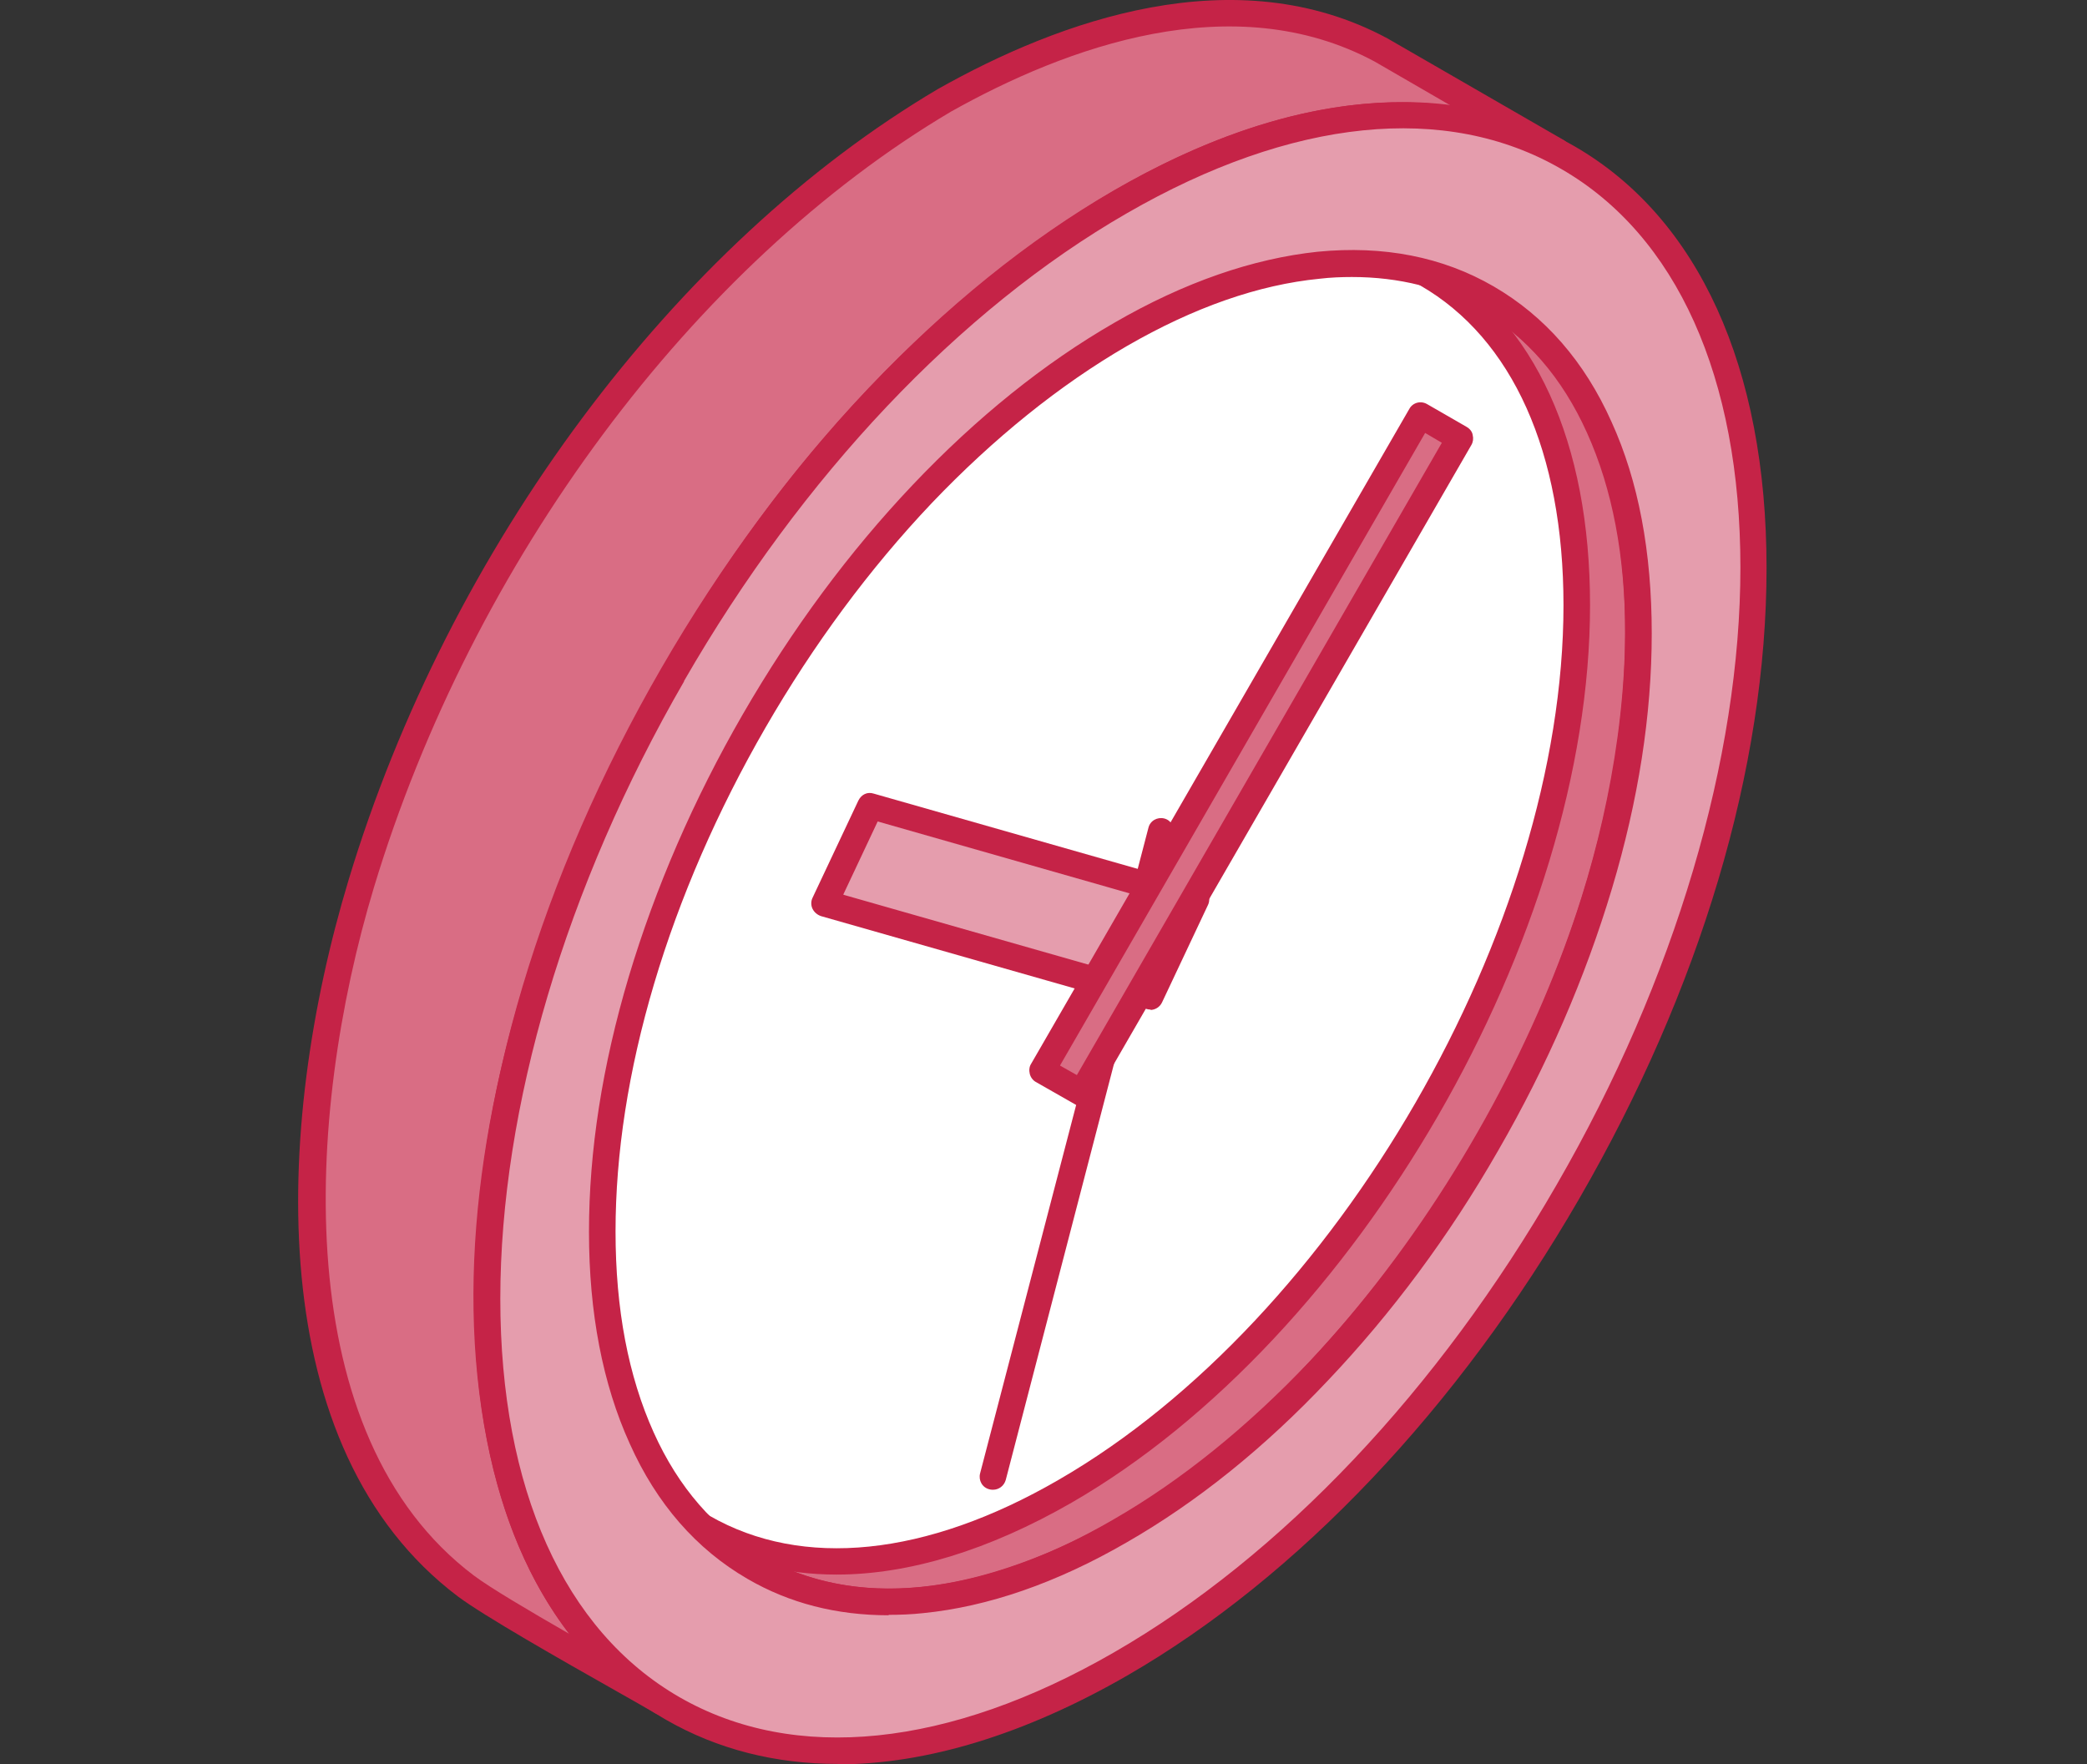
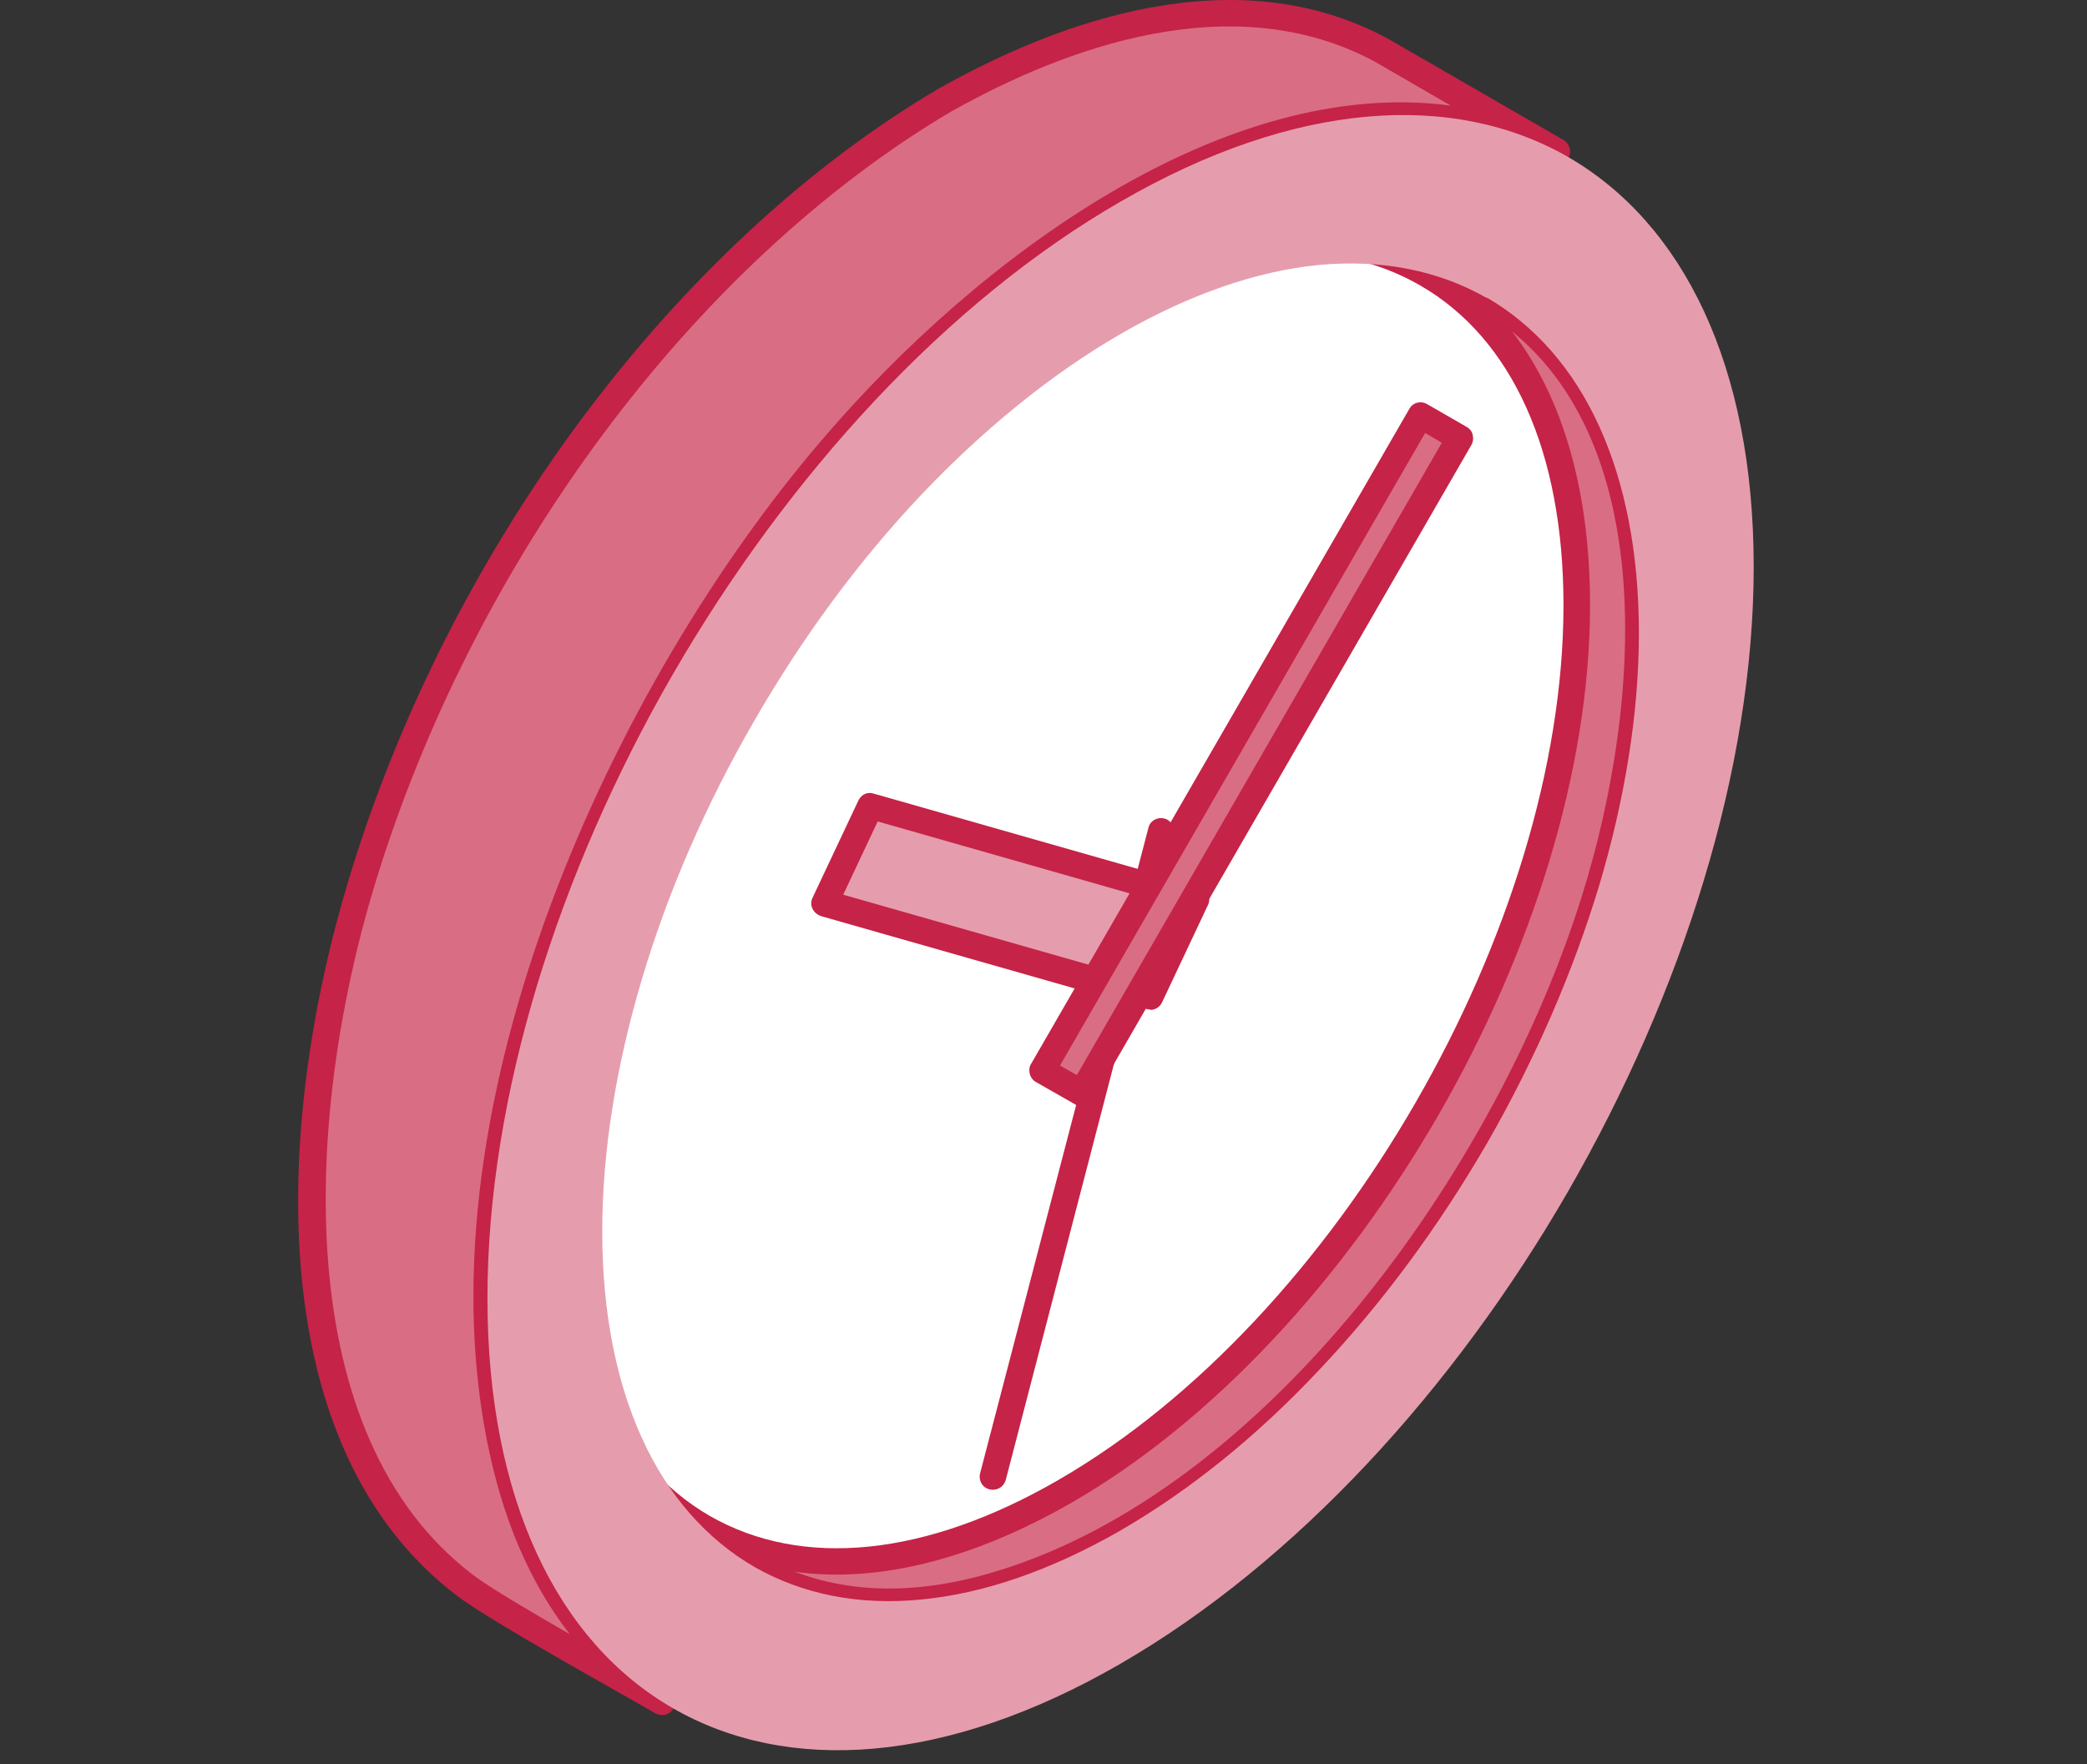
<svg xmlns="http://www.w3.org/2000/svg" width="84" height="71" viewBox="0 0 84 71" fill="none">
  <rect x="0" y="0" width="84" height="71" fill="#333333" stroke="none" />
  <g clip-path="url(#clip0_291_6189)">
    <path fill-rule="evenodd" clip-rule="evenodd" d="M30.36 63.08L23.274 58.994C31.567 63.666 41.895 55.839 47.171 49.821C54.533 41.407 61.033 27.063 58.24 15.873C57.412 12.58 55.74 9.683 52.774 7.907L60.205 12.218C67.653 16.959 66.481 28.942 64.171 36.287C60.74 47.183 51.481 60.373 40.222 63.77C36.895 64.769 33.447 64.821 30.36 63.08Z" fill="#D96D84" />
-     <path fill-rule="evenodd" clip-rule="evenodd" d="M30.619 62.614C33.309 64.132 36.481 64.338 40.068 63.252C50.981 59.959 60.205 47.114 63.654 36.114C66.205 28.011 66.757 16.994 59.895 12.649L56.533 10.7C57.516 12.097 58.257 13.77 58.74 15.718C61.636 27.287 54.964 41.666 47.55 50.132C42.447 55.976 34.705 61.528 27.602 60.856L30.585 62.58L30.619 62.614ZM35.792 65.011C33.723 65.011 31.809 64.528 30.085 63.545L22.998 59.459C22.757 59.321 22.654 58.994 22.809 58.735C22.947 58.476 23.274 58.39 23.533 58.528C31.102 62.787 40.792 56.304 46.774 49.459C54.24 40.925 60.395 26.701 57.723 15.994C56.843 12.459 55.085 9.907 52.498 8.373C52.24 8.218 52.171 7.89 52.309 7.649C52.464 7.39 52.792 7.304 53.033 7.459L60.464 11.752C67.843 16.425 67.326 27.976 64.671 36.442C61.136 47.7 51.654 60.873 40.378 64.269C38.774 64.752 37.257 64.994 35.792 64.994V65.011Z" fill="#C52347" />
+     <path fill-rule="evenodd" clip-rule="evenodd" d="M30.619 62.614C33.309 64.132 36.481 64.338 40.068 63.252C50.981 59.959 60.205 47.114 63.654 36.114C66.205 28.011 66.757 16.994 59.895 12.649L56.533 10.7C61.636 27.287 54.964 41.666 47.55 50.132C42.447 55.976 34.705 61.528 27.602 60.856L30.585 62.58L30.619 62.614ZM35.792 65.011C33.723 65.011 31.809 64.528 30.085 63.545L22.998 59.459C22.757 59.321 22.654 58.994 22.809 58.735C22.947 58.476 23.274 58.39 23.533 58.528C31.102 62.787 40.792 56.304 46.774 49.459C54.24 40.925 60.395 26.701 57.723 15.994C56.843 12.459 55.085 9.907 52.498 8.373C52.24 8.218 52.171 7.89 52.309 7.649C52.464 7.39 52.792 7.304 53.033 7.459L60.464 11.752C67.843 16.425 67.326 27.976 64.671 36.442C61.136 47.7 51.654 60.873 40.378 64.269C38.774 64.752 37.257 64.994 35.792 64.994V65.011Z" fill="#C52347" />
    <path fill-rule="evenodd" clip-rule="evenodd" d="M42.878 12.476C31.499 19.045 22.292 35.011 22.292 48.132C22.292 61.252 31.516 66.58 42.878 60.011C54.24 53.442 63.464 37.476 63.464 24.356C63.464 11.235 54.24 5.907 42.878 12.476Z" fill="white" />
    <path fill-rule="evenodd" clip-rule="evenodd" d="M52.067 10.2C49.343 10.2 46.292 11.114 43.136 12.942C31.93 19.407 22.809 35.2 22.809 48.149C22.809 54.304 24.86 58.873 28.567 61.011C32.292 63.149 37.274 62.649 42.602 59.563C53.809 53.097 62.929 37.304 62.929 24.356C62.929 18.201 60.878 13.632 57.171 11.494C55.654 10.614 53.929 10.183 52.067 10.183V10.2ZM33.671 63.373C31.619 63.373 29.723 62.89 28.05 61.925C23.981 59.58 21.757 54.683 21.757 48.132C21.757 34.856 31.119 18.649 42.619 12.011C48.292 8.735 53.654 8.218 57.705 10.563C61.774 12.907 63.998 17.804 63.998 24.356C63.998 37.632 54.636 53.839 43.136 60.476C39.809 62.39 36.585 63.373 33.671 63.373Z" fill="#C52347" />
    <path fill-rule="evenodd" clip-rule="evenodd" d="M38.015 4.028C43.205 1.114 49.964 -1.024 55.601 1.994L62.688 6.08C52.274 0.89 39.929 10.511 33.498 18.028C24.895 28.08 17.498 44.528 20.136 57.873C20.998 62.218 22.912 65.994 26.653 68.477C24.963 67.511 20.05 64.804 18.757 63.821C10.636 57.701 11.963 44.08 14.533 35.563C18.257 23.235 26.826 10.666 38.015 4.028Z" fill="#D96D84" />
    <path fill-rule="evenodd" clip-rule="evenodd" d="M38.274 4.494C27.912 10.632 19.016 22.597 15.05 35.718C12.257 44.976 11.619 57.787 19.067 63.407C19.705 63.89 21.309 64.838 22.929 65.769C21.326 63.7 20.223 61.132 19.602 57.994C16.895 44.287 24.688 27.494 33.085 17.701C39.447 10.252 49.361 3.045 58.395 4.252L55.326 2.476C49.636 -0.575 42.912 1.89 38.274 4.494ZM26.654 69.028C26.567 69.028 26.464 69.011 26.378 68.959C25.998 68.735 25.447 68.425 24.809 68.063C22.55 66.787 19.464 65.028 18.429 64.252C10.55 58.304 10.998 45.459 14.033 35.407C18.067 22.045 27.154 9.838 37.757 3.58C42.619 0.838 49.722 -1.748 55.843 1.545L62.929 5.632C63.171 5.769 63.274 6.097 63.136 6.338C62.998 6.597 62.688 6.683 62.429 6.563C52.895 1.804 41.085 9.959 33.895 18.373C25.671 27.994 18.016 44.425 20.654 57.77C21.585 62.494 23.636 65.856 26.947 68.045C27.188 68.201 27.257 68.528 27.102 68.769C26.998 68.942 26.826 69.028 26.654 69.028Z" fill="#C52347" />
-     <path fill-rule="evenodd" clip-rule="evenodd" d="M29.998 62.873L22.912 58.77L23.102 58.89L23.274 58.994L30.36 63.08L30.171 62.976L29.998 62.873Z" fill="#D96D84" />
    <path fill-rule="evenodd" clip-rule="evenodd" d="M30.361 63.614C30.257 63.614 30.171 63.597 30.102 63.545L22.654 59.235C22.412 59.08 22.326 58.752 22.481 58.511C22.637 58.27 22.947 58.183 23.205 58.321L30.292 62.407L30.637 62.632C30.878 62.77 30.981 63.097 30.826 63.356C30.723 63.528 30.55 63.614 30.378 63.614H30.361Z" fill="#C52347" />
    <path fill-rule="evenodd" clip-rule="evenodd" d="M59.843 11.994L52.757 7.907L52.584 7.821L52.395 7.718L59.481 11.804L59.653 11.89L59.843 11.994Z" fill="#D96D84" />
    <path fill-rule="evenodd" clip-rule="evenodd" d="M59.843 12.528C59.757 12.528 59.67 12.511 59.584 12.459L59.222 12.27L52.136 8.183C51.895 8.045 51.791 7.718 51.929 7.459C52.067 7.201 52.395 7.114 52.653 7.252L53.032 7.459L60.119 11.545C60.377 11.683 60.464 12.011 60.325 12.27C60.222 12.442 60.05 12.545 59.86 12.545L59.843 12.528Z" fill="#C52347" />
    <path fill-rule="evenodd" clip-rule="evenodd" d="M59.843 11.994C57.912 10.89 55.619 10.425 53.067 10.666C50.619 10.907 47.912 11.821 45.102 13.442C42.274 15.08 39.585 17.287 37.119 19.873C34.567 22.563 32.274 25.683 30.36 29.011C28.43 32.339 26.878 35.89 25.826 39.442C24.809 42.873 24.24 46.304 24.24 49.563C24.24 52.821 24.809 55.614 25.826 57.856C26.878 60.183 28.43 61.942 30.36 63.063C32.292 64.166 34.585 64.632 37.119 64.373C39.585 64.132 42.274 63.218 45.102 61.597C47.929 59.959 50.619 57.77 53.067 55.166C55.619 52.476 57.912 49.356 59.843 46.028C61.757 42.7 63.309 39.149 64.378 35.597C65.395 32.166 65.964 28.735 65.964 25.476C65.964 22.218 65.395 19.425 64.378 17.183C63.326 14.856 61.774 13.097 59.843 11.976V11.994ZM27.085 27.132C31.705 19.149 38.067 12.166 45.102 8.114C52.136 4.045 58.498 3.666 63.119 6.321C67.74 8.994 70.585 14.7 70.585 22.821C70.585 30.942 67.723 39.942 63.119 47.942C58.516 55.925 52.136 62.89 45.102 66.959C38.067 71.028 31.688 71.407 27.085 68.752C22.464 66.097 19.619 60.373 19.619 52.252C19.619 44.132 22.464 35.132 27.085 27.132Z" fill="#E59DAD" />
-     <path fill-rule="evenodd" clip-rule="evenodd" d="M54.413 11.149C53.999 11.149 53.55 11.166 53.119 11.218C50.654 11.459 48.05 12.373 45.361 13.925C42.654 15.494 39.999 17.632 37.499 20.252C34.999 22.89 32.74 25.942 30.809 29.287C28.878 32.632 27.361 36.114 26.326 39.597C25.292 43.08 24.775 46.425 24.775 49.563C24.775 52.701 25.292 55.39 26.309 57.649C27.309 59.873 28.757 61.528 30.619 62.614C32.481 63.683 34.654 64.114 37.068 63.873C39.516 63.632 42.137 62.718 44.826 61.149C47.55 59.58 50.188 57.442 52.688 54.821C55.188 52.166 57.447 49.132 59.378 45.787C61.309 42.442 62.826 38.959 63.861 35.476C64.895 31.994 65.412 28.649 65.412 25.511C65.412 22.373 64.895 19.683 63.878 17.425C62.878 15.201 61.43 13.528 59.568 12.459C58.05 11.58 56.309 11.149 54.413 11.149ZM35.775 65.011C33.671 65.011 31.775 64.528 30.085 63.545C28.033 62.356 26.43 60.528 25.344 58.097C24.257 55.701 23.706 52.839 23.706 49.58C23.706 46.321 24.24 42.89 25.309 39.304C26.378 35.735 27.913 32.183 29.895 28.752C31.878 25.321 34.171 22.218 36.74 19.511C39.309 16.804 42.033 14.614 44.844 12.994C47.671 11.356 50.43 10.408 53.033 10.132C55.688 9.873 58.068 10.338 60.119 11.528C62.171 12.718 63.775 14.545 64.861 16.976C65.947 19.356 66.481 22.218 66.481 25.494C66.481 28.77 65.947 32.201 64.878 35.77C63.809 39.339 62.275 42.89 60.292 46.321C58.326 49.752 56.016 52.856 53.447 55.563C50.895 58.27 48.171 60.459 45.344 62.08C42.516 63.718 39.757 64.666 37.154 64.925C36.688 64.976 36.223 64.994 35.757 64.994L35.775 65.011ZM27.533 27.407C32.292 19.149 38.619 12.459 45.361 8.58C51.999 4.752 58.206 4.114 62.844 6.804C67.481 9.476 70.05 15.183 70.05 22.838C70.05 30.494 67.43 39.425 62.654 47.683C57.895 55.942 51.568 62.632 44.826 66.511C38.188 70.338 31.982 70.976 27.344 68.304C22.706 65.632 20.137 59.925 20.137 52.27C20.137 44.614 22.757 35.683 27.533 27.425V27.407ZM33.723 70.994C31.206 70.994 28.878 70.407 26.809 69.218C21.826 66.338 19.085 60.321 19.085 52.27C19.085 44.218 21.757 35.304 26.619 26.89C31.482 18.476 37.947 11.649 44.826 7.666C51.809 3.632 58.378 3.011 63.378 5.89C68.361 8.77 71.102 14.787 71.102 22.856C71.102 30.925 68.43 39.821 63.568 48.235C58.706 56.649 52.24 63.476 45.361 67.442C41.257 69.804 37.292 71.011 33.723 71.011V70.994Z" fill="#C52347" />
    <path fill-rule="evenodd" clip-rule="evenodd" d="M39.964 59.959C39.964 59.959 39.878 59.959 39.826 59.942C39.533 59.873 39.378 59.58 39.447 59.304L46.222 33.321C46.291 33.028 46.585 32.873 46.861 32.942C47.136 33.011 47.309 33.304 47.24 33.58L40.481 59.563C40.412 59.804 40.205 59.959 39.964 59.959Z" fill="#C52347" />
    <path fill-rule="evenodd" clip-rule="evenodd" d="M48.154 36.183L46.326 40.097L33.188 36.356L35.033 32.442L48.154 36.183Z" fill="#E59DAD" />
    <path fill-rule="evenodd" clip-rule="evenodd" d="M33.946 36.011L46.033 39.459L47.412 36.511L35.326 33.062L33.946 35.994V36.011ZM46.326 40.632C46.326 40.632 46.222 40.632 46.171 40.614L33.05 36.873C32.895 36.821 32.774 36.718 32.705 36.58C32.636 36.442 32.636 36.269 32.705 36.132L34.55 32.218C34.671 31.976 34.912 31.856 35.171 31.942L48.291 35.683C48.446 35.735 48.567 35.838 48.619 35.976C48.688 36.114 48.688 36.287 48.619 36.425L46.774 40.338C46.688 40.528 46.498 40.649 46.291 40.649L46.326 40.632Z" fill="#C52347" />
    <path fill-rule="evenodd" clip-rule="evenodd" d="M43.55 43.994L41.946 43.08L57.17 16.718L58.257 17.338L58.774 17.632L43.55 43.994Z" fill="#D96D84" />
    <path fill-rule="evenodd" clip-rule="evenodd" d="M42.671 42.89L43.343 43.269L58.033 17.821L57.361 17.425L42.671 42.873V42.89ZM43.55 44.528C43.464 44.528 43.361 44.511 43.292 44.459L41.688 43.545C41.568 43.476 41.481 43.356 41.447 43.218C41.412 43.08 41.43 42.925 41.499 42.821L56.723 16.459C56.861 16.201 57.188 16.114 57.447 16.269L59.033 17.183C59.154 17.252 59.257 17.373 59.275 17.511C59.309 17.649 59.292 17.787 59.223 17.907L43.999 44.269C43.895 44.442 43.723 44.528 43.55 44.528Z" fill="#C52347" />
  </g>
  <defs>
    <clipPath id="clip0_291_6189">
      <rect width="84" height="71" fill="white" />
    </clipPath>
  </defs>
</svg>